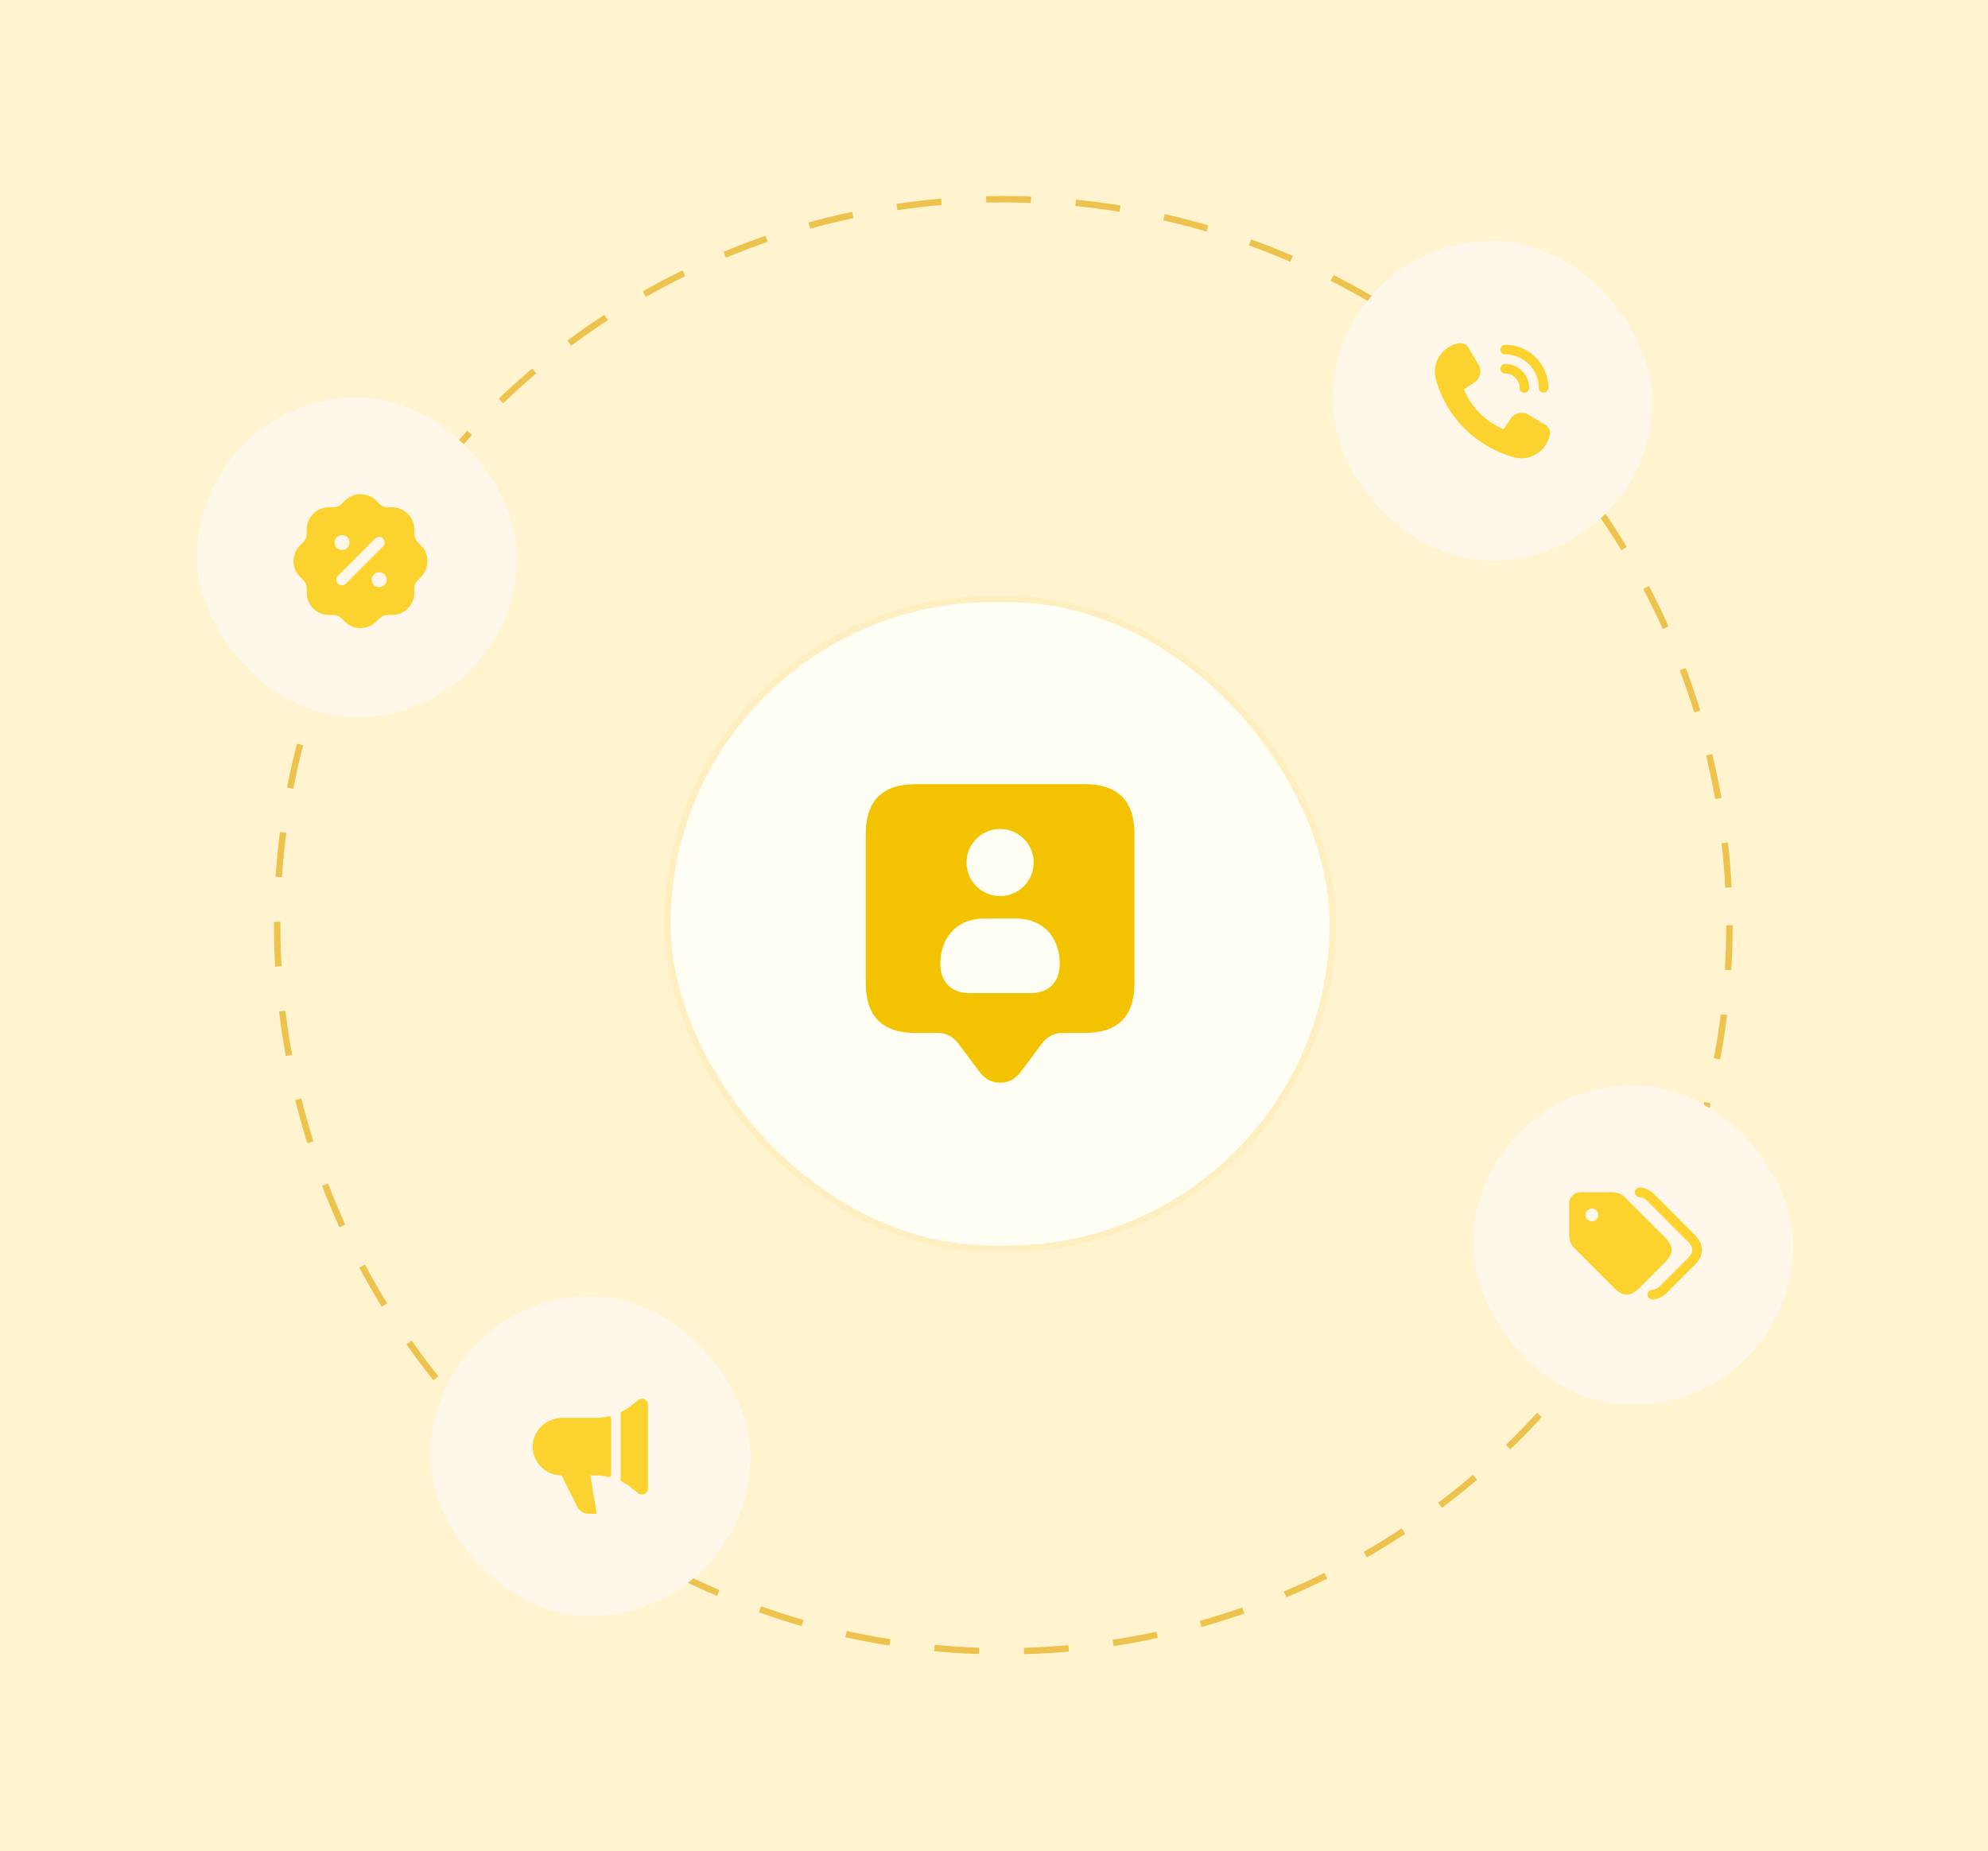
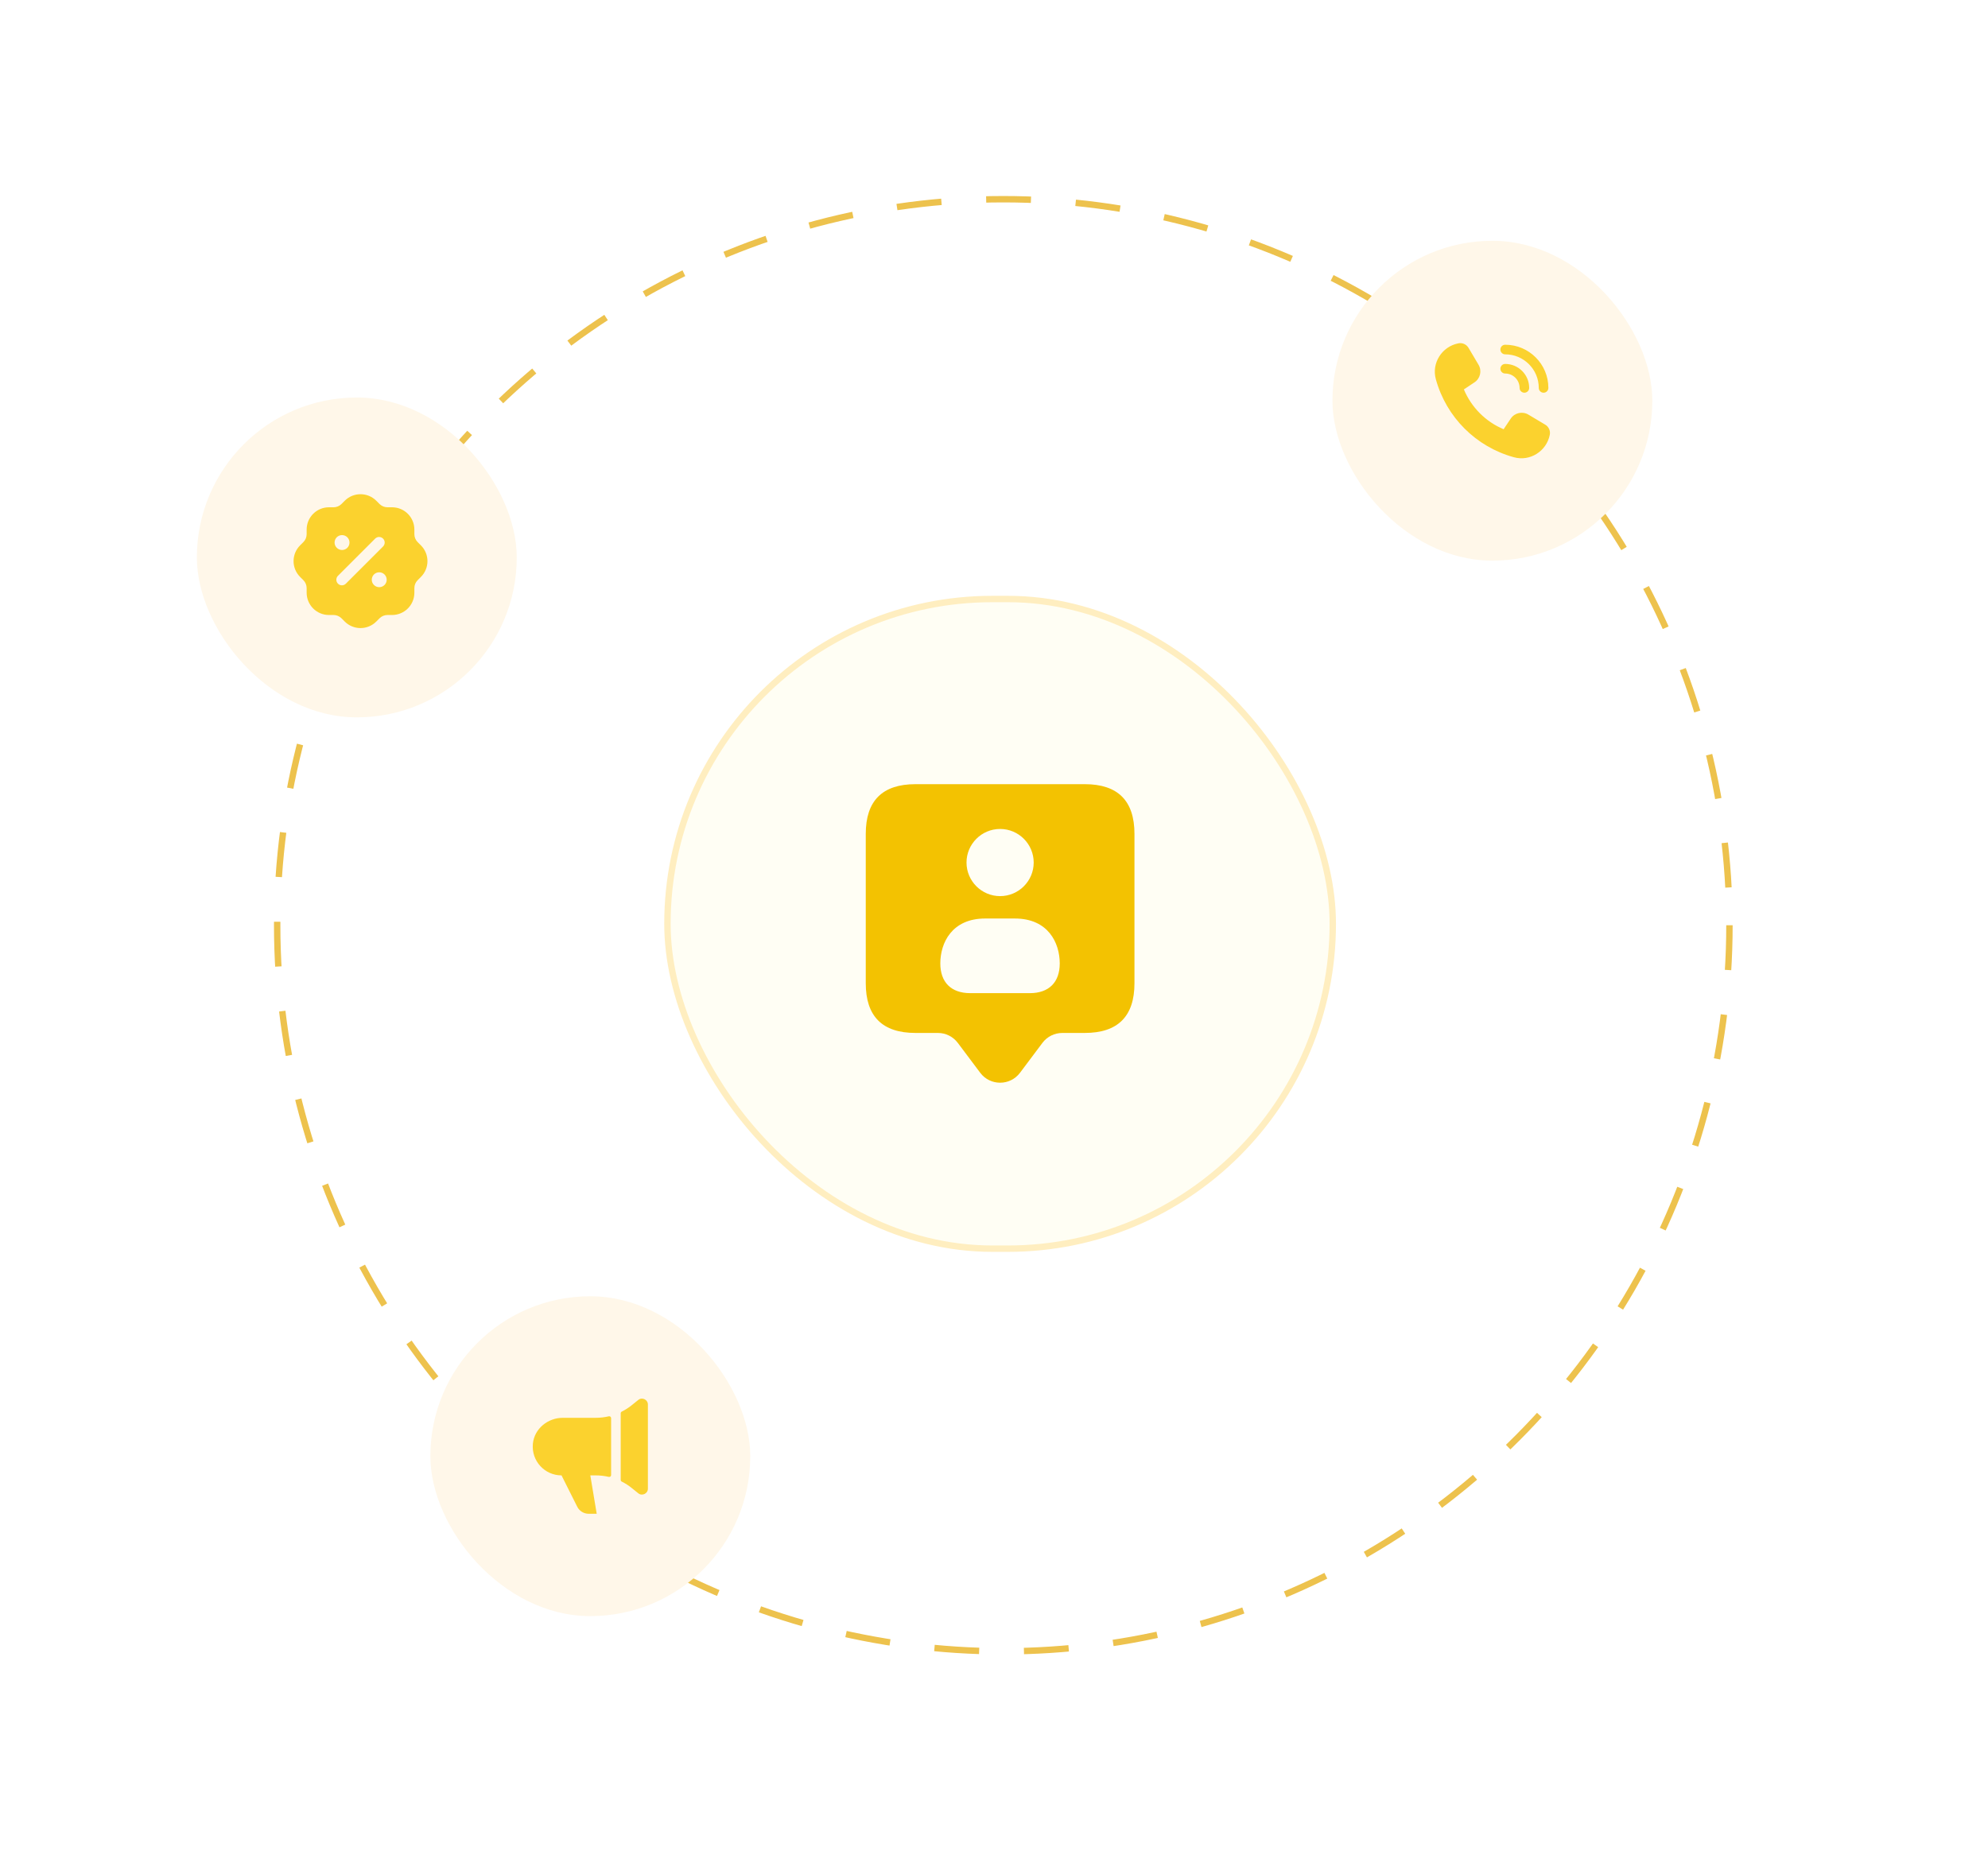
<svg xmlns="http://www.w3.org/2000/svg" width="363" height="338" viewBox="0 0 363 338" fill="none">
-   <rect width="363" height="338" fill="#FFF3D0" />
  <circle cx="183.2" cy="168.968" r="132.589" stroke="#EDC24D" stroke-width="1.168" stroke-dasharray="8.18 8.18" />
  <rect x="121.87" y="109.39" width="121.491" height="118.639" rx="59.319" fill="#FFFEF4" />
  <rect x="121.87" y="109.39" width="121.491" height="118.639" rx="59.319" stroke="#FFEEC0" stroke-width="1.168" />
  <path d="M198.062 143.204H167.17C161.113 143.204 158.084 146.233 158.084 152.29V179.549C158.084 185.606 161.113 188.634 167.17 188.634H171.259C172.69 188.634 174.036 189.307 174.892 190.452L178.981 195.904C180.799 198.328 184.433 198.328 186.251 195.904L190.34 190.452C191.199 189.307 192.545 188.634 193.974 188.634H198.062C204.119 188.634 207.148 185.606 207.148 179.549V152.29C207.148 146.233 204.119 143.204 198.062 143.204ZM182.615 151.382C185.995 151.382 188.748 154.132 188.748 157.515C188.748 160.898 185.995 163.648 182.615 163.648C179.235 163.648 176.481 160.898 176.481 157.515C176.481 154.132 179.235 151.382 182.615 151.382ZM188.05 181.367H177.155C173.687 181.367 171.697 179.388 171.697 175.94C171.697 172.156 173.84 167.737 179.875 167.737H185.327C191.362 167.737 193.505 172.156 193.505 175.94C193.505 179.388 191.518 181.367 188.05 181.367Z" fill="#F3C201" />
  <rect x="35.947" y="72.594" width="58.409" height="58.409" rx="29.205" fill="#FFF7E9" />
-   <path fill-rule="evenodd" clip-rule="evenodd" d="M76.859 99.595L76.26 98.996C75.878 98.614 75.663 98.095 75.663 97.555V96.711C75.663 94.462 73.841 92.639 71.591 92.639H70.748C70.207 92.639 69.689 92.424 69.306 92.043L68.707 91.444C67.117 89.853 64.539 89.853 62.948 91.444L62.349 92.043C61.967 92.424 61.448 92.639 60.908 92.639H60.064C57.815 92.639 55.992 94.462 55.992 96.711V97.555C55.992 98.095 55.777 98.613 55.396 98.996L54.797 99.595C53.206 101.186 53.206 103.764 54.797 105.354L55.396 105.953C55.777 106.335 55.992 106.854 55.992 107.395V108.238C55.992 110.488 57.815 112.31 60.064 112.31H60.908C61.448 112.31 61.966 112.525 62.349 112.907L62.948 113.506C64.539 115.096 67.117 115.096 68.707 113.506L69.306 112.907C69.688 112.525 70.207 112.31 70.748 112.31H71.591C73.841 112.31 75.663 110.488 75.663 108.238V107.395C75.663 106.854 75.878 106.336 76.26 105.953L76.859 105.354C78.449 103.764 78.449 101.186 76.859 99.595ZM62.444 97.72H62.458C63.209 97.72 63.816 98.329 63.816 99.079C63.816 99.829 63.209 100.437 62.458 100.437C61.708 100.437 61.093 99.829 61.093 99.079C61.093 98.329 61.694 97.72 62.444 97.72ZM63.15 106.59C62.952 106.789 62.691 106.889 62.43 106.889C62.17 106.889 61.909 106.79 61.711 106.59C61.312 106.192 61.312 105.547 61.711 105.149L68.502 98.358C68.9 97.96 69.546 97.96 69.944 98.358C70.341 98.755 70.341 99.401 69.944 99.799L63.15 106.59ZM69.249 107.229C68.5 107.229 67.884 106.62 67.884 105.871C67.884 105.121 68.486 104.512 69.236 104.512H69.249C70.001 104.512 70.608 105.121 70.608 105.871C70.608 106.62 69.999 107.229 69.249 107.229Z" fill="#FBD22E" />
-   <rect x="268.999" y="198.173" width="58.409" height="58.409" rx="29.205" fill="#FFF7E9" />
-   <path d="M301.71 237.293C301.227 237.293 300.834 236.901 300.834 236.417C300.834 235.933 301.227 235.541 301.71 235.541C302.2 235.541 302.711 235.271 303.235 234.74L308.181 229.782C308.732 229.235 309.01 228.723 309.011 228.259C309.013 227.79 308.733 227.273 308.182 226.721L300.706 219.233C300.343 218.865 299.858 218.647 299.33 218.613C298.846 218.581 298.479 218.164 298.512 217.682C298.542 217.198 299.002 216.838 299.442 216.864C300.403 216.926 301.294 217.33 301.951 218.002L309.421 225.484C310.315 226.377 310.766 227.312 310.764 228.263C310.763 229.212 310.309 230.14 309.419 231.025L304.48 235.974C303.62 236.847 302.687 237.293 301.71 237.293ZM304.134 230.405L299.189 235.354C297.774 236.772 296.307 236.772 294.89 235.354L287.413 227.87C286.843 227.299 286.523 226.525 286.523 225.718V219.754C286.523 218.634 287.43 217.726 288.549 217.726H294.507C295.313 217.726 296.087 218.046 296.657 218.618L304.134 226.102C305.599 227.569 305.55 228.986 304.134 230.405ZM291.839 221.873C291.839 221.228 291.318 220.705 290.673 220.705H290.662C290.019 220.705 289.501 221.228 289.501 221.873C289.501 222.518 290.03 223.041 290.672 223.041C291.318 223.041 291.839 222.518 291.839 221.873Z" fill="#FBD22E" />
+   <path fill-rule="evenodd" clip-rule="evenodd" d="M76.859 99.595L76.26 98.996C75.878 98.614 75.663 98.095 75.663 97.555V96.711C75.663 94.462 73.841 92.639 71.591 92.639H70.748C70.207 92.639 69.689 92.424 69.306 92.043L68.707 91.444C67.117 89.853 64.539 89.853 62.948 91.444L62.349 92.043C61.967 92.424 61.448 92.639 60.908 92.639H60.064C57.815 92.639 55.992 94.462 55.992 96.711V97.555C55.992 98.095 55.777 98.613 55.396 98.996L54.797 99.595C53.206 101.186 53.206 103.764 54.797 105.354L55.396 105.953C55.777 106.335 55.992 106.854 55.992 107.395V108.238C55.992 110.488 57.815 112.31 60.064 112.31H60.908C61.448 112.31 61.966 112.525 62.349 112.907L62.948 113.506C64.539 115.096 67.117 115.096 68.707 113.506L69.306 112.907C69.688 112.525 70.207 112.31 70.748 112.31H71.591C73.841 112.31 75.663 110.488 75.663 108.238V107.395C75.663 106.854 75.878 106.336 76.26 105.953L76.859 105.354C78.449 103.764 78.449 101.186 76.859 99.595M62.444 97.72H62.458C63.209 97.72 63.816 98.329 63.816 99.079C63.816 99.829 63.209 100.437 62.458 100.437C61.708 100.437 61.093 99.829 61.093 99.079C61.093 98.329 61.694 97.72 62.444 97.72ZM63.15 106.59C62.952 106.789 62.691 106.889 62.43 106.889C62.17 106.889 61.909 106.79 61.711 106.59C61.312 106.192 61.312 105.547 61.711 105.149L68.502 98.358C68.9 97.96 69.546 97.96 69.944 98.358C70.341 98.755 70.341 99.401 69.944 99.799L63.15 106.59ZM69.249 107.229C68.5 107.229 67.884 106.62 67.884 105.871C67.884 105.121 68.486 104.512 69.236 104.512H69.249C70.001 104.512 70.608 105.121 70.608 105.871C70.608 106.62 69.999 107.229 69.249 107.229Z" fill="#FBD22E" />
  <rect x="243.299" y="43.973" width="58.409" height="58.409" rx="29.205" fill="#FFF7E9" />
  <path d="M279.076 75.716L282.163 77.558C282.801 77.938 283.13 78.679 282.984 79.408C282.387 82.397 279.385 84.313 276.445 83.506C269.507 81.602 264.088 76.199 262.177 69.246C261.368 66.304 263.282 63.3 266.272 62.702L266.292 62.698C267.022 62.552 267.766 62.883 268.146 63.524L269.972 66.607C270.621 67.703 270.299 69.116 269.237 69.822L267.297 71.113C268.666 74.392 271.283 77.019 274.552 78.386L275.855 76.441C276.566 75.381 277.98 75.064 279.076 75.716ZM279.222 70.841C279.222 68.425 277.256 66.46 274.841 66.46C274.357 66.46 273.965 66.852 273.965 67.336C273.965 67.82 274.357 68.212 274.841 68.212C276.289 68.212 277.469 69.391 277.469 70.841C277.469 71.324 277.862 71.717 278.345 71.717C278.829 71.717 279.222 71.324 279.222 70.841ZM281.85 71.717C281.366 71.717 280.974 71.324 280.974 70.841C280.974 67.459 278.223 64.707 274.841 64.707C274.357 64.707 273.965 64.315 273.965 63.831C273.965 63.348 274.357 62.955 274.841 62.955C279.189 62.955 282.726 66.493 282.726 70.841C282.726 71.324 282.334 71.717 281.85 71.717Z" fill="#FBD22E" />
  <rect x="78.584" y="236.722" width="58.409" height="58.409" rx="29.205" fill="#FFF7E9" />
  <path d="M118.303 256.501V271.851C118.303 272.762 117.251 273.264 116.55 272.704L115.347 271.734C114.783 271.277 114.172 270.887 113.528 270.566C113.411 270.508 113.338 270.391 113.338 270.261V258.092C113.338 257.961 113.411 257.846 113.528 257.787C114.171 257.466 114.783 257.076 115.347 256.619L116.55 255.649C117.251 255.088 118.303 255.59 118.303 256.501ZM111.158 269.707C111.378 269.759 111.586 269.602 111.586 269.377V258.974C111.586 258.749 111.378 258.592 111.158 258.643C110.38 258.827 109.579 258.918 108.77 258.918H102.761C100.021 258.918 97.571 260.916 97.302 263.643C96.994 266.778 99.448 269.432 102.533 269.432L105.399 275.152C105.795 275.942 106.602 276.441 107.485 276.441H108.957L107.789 269.432H108.77C109.58 269.433 110.38 269.524 111.158 269.707Z" fill="#FBD22E" />
</svg>